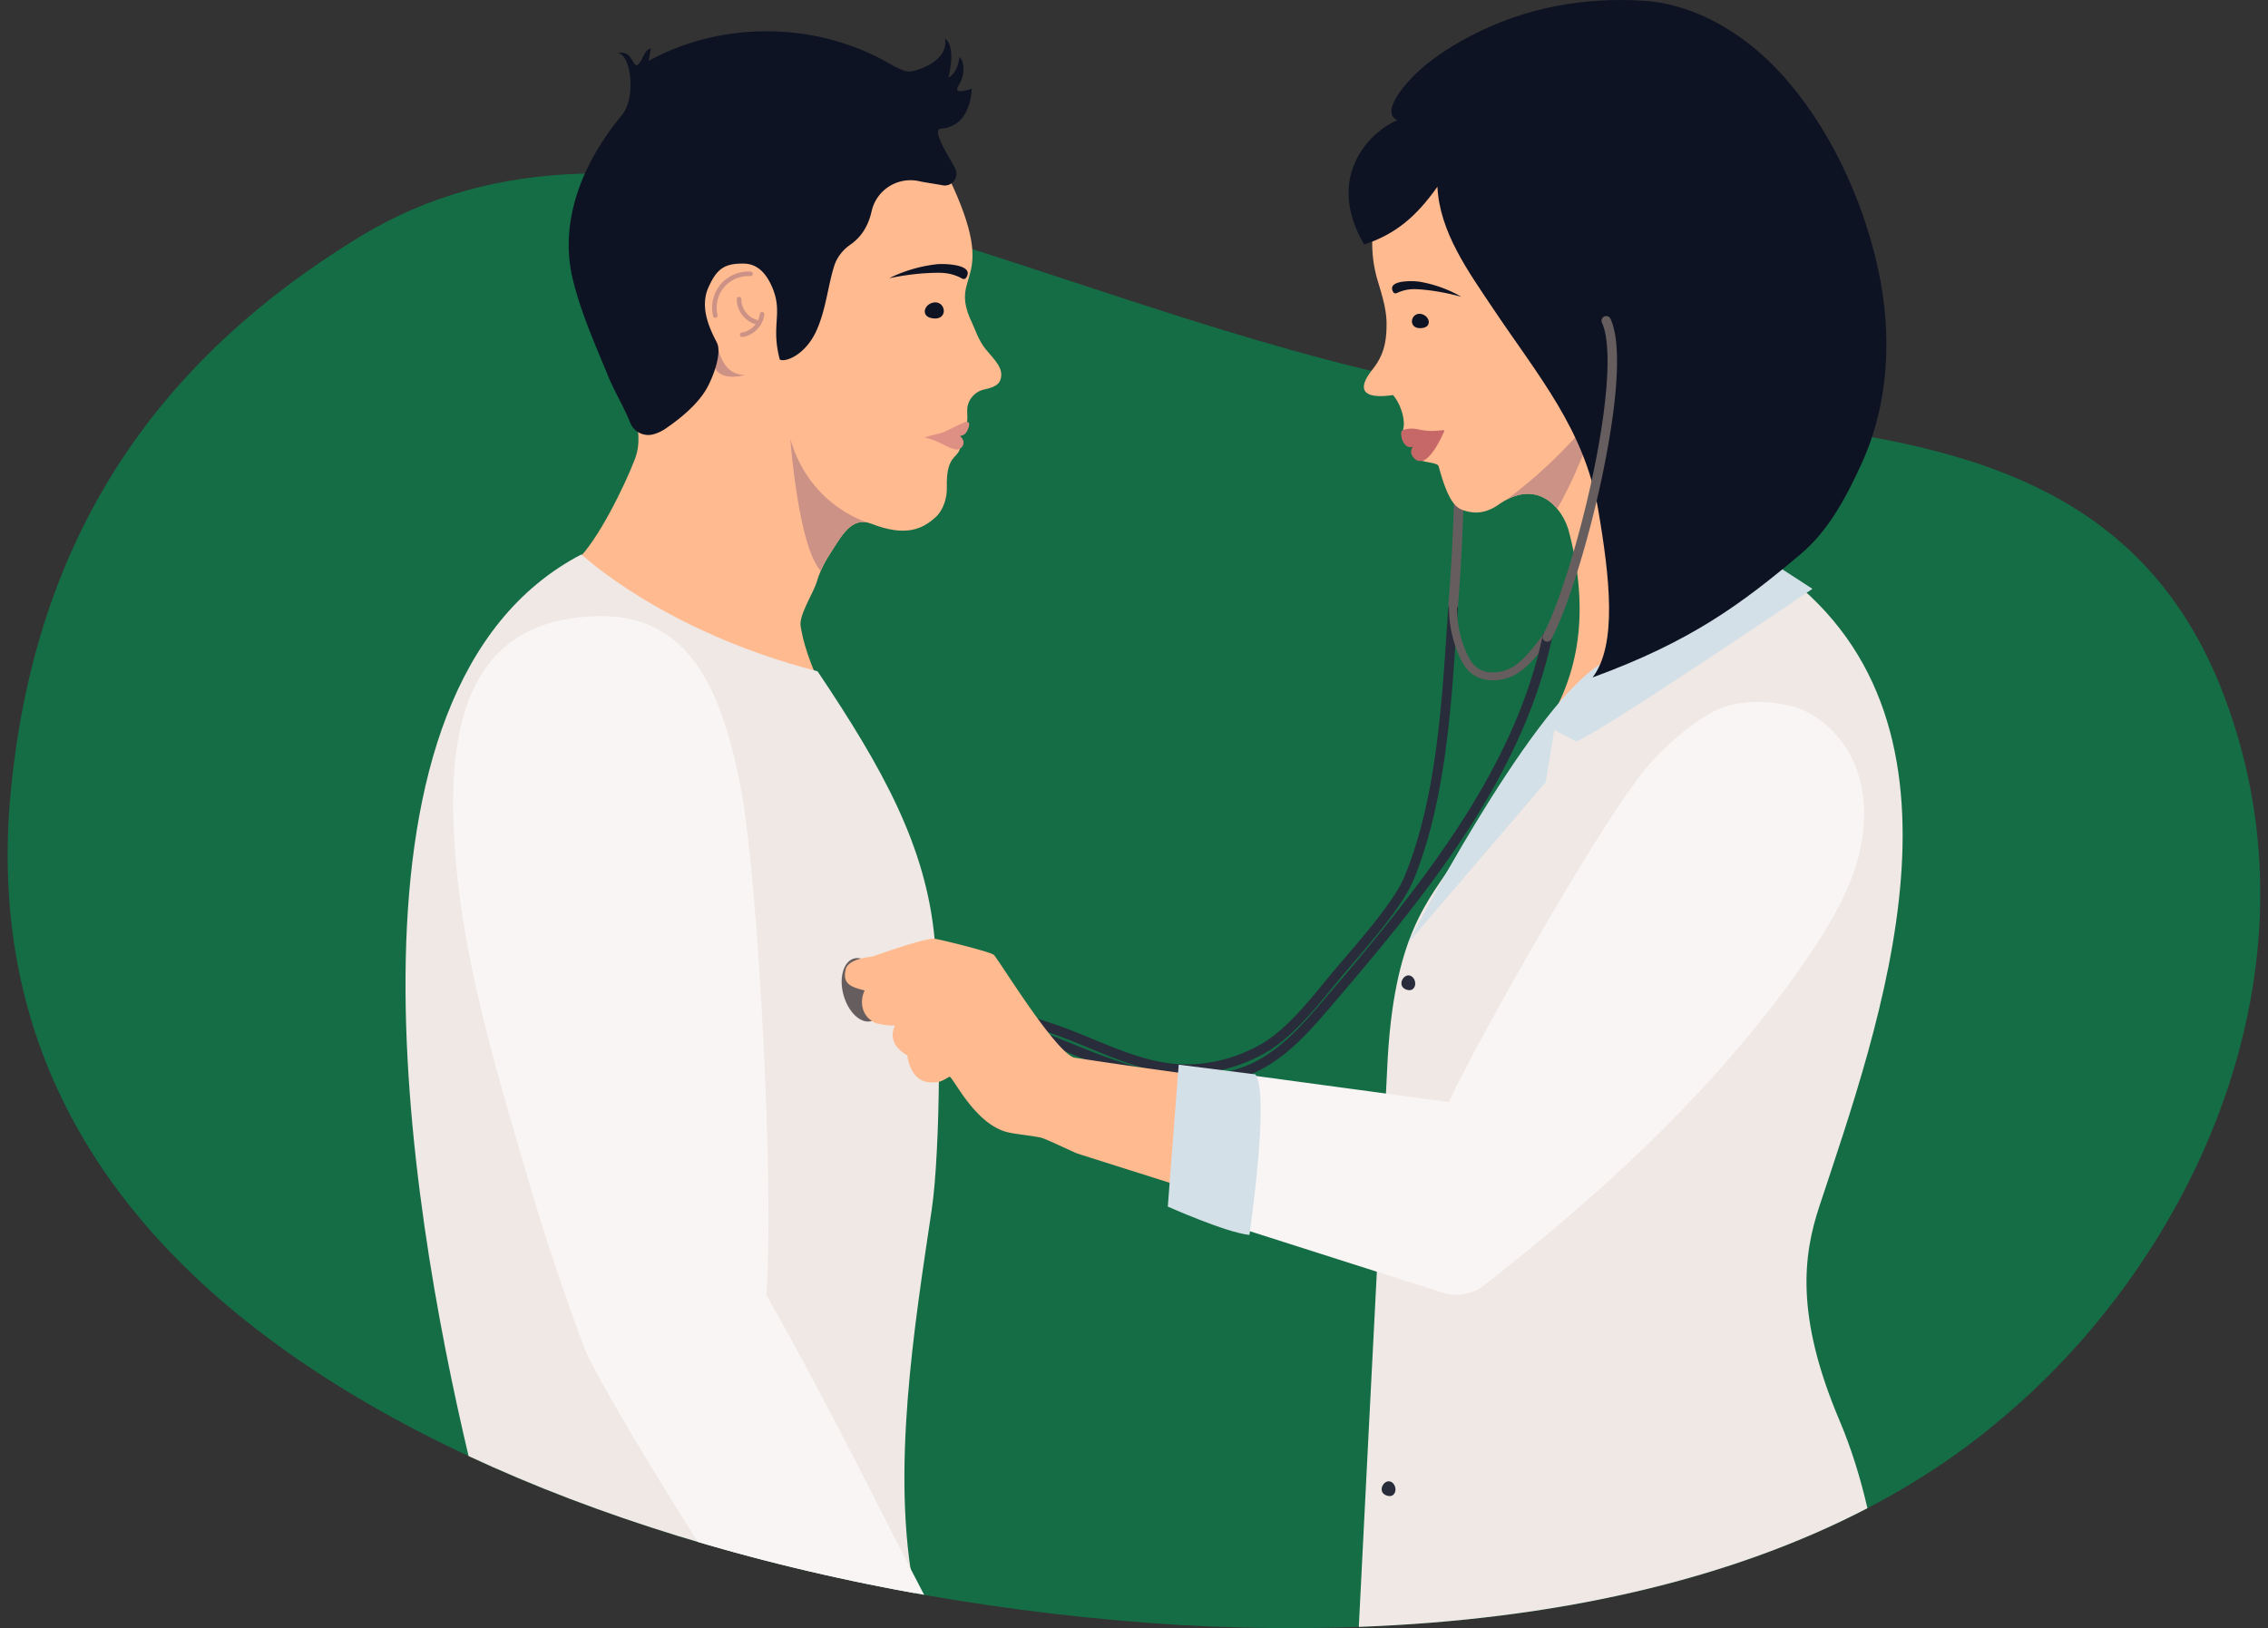
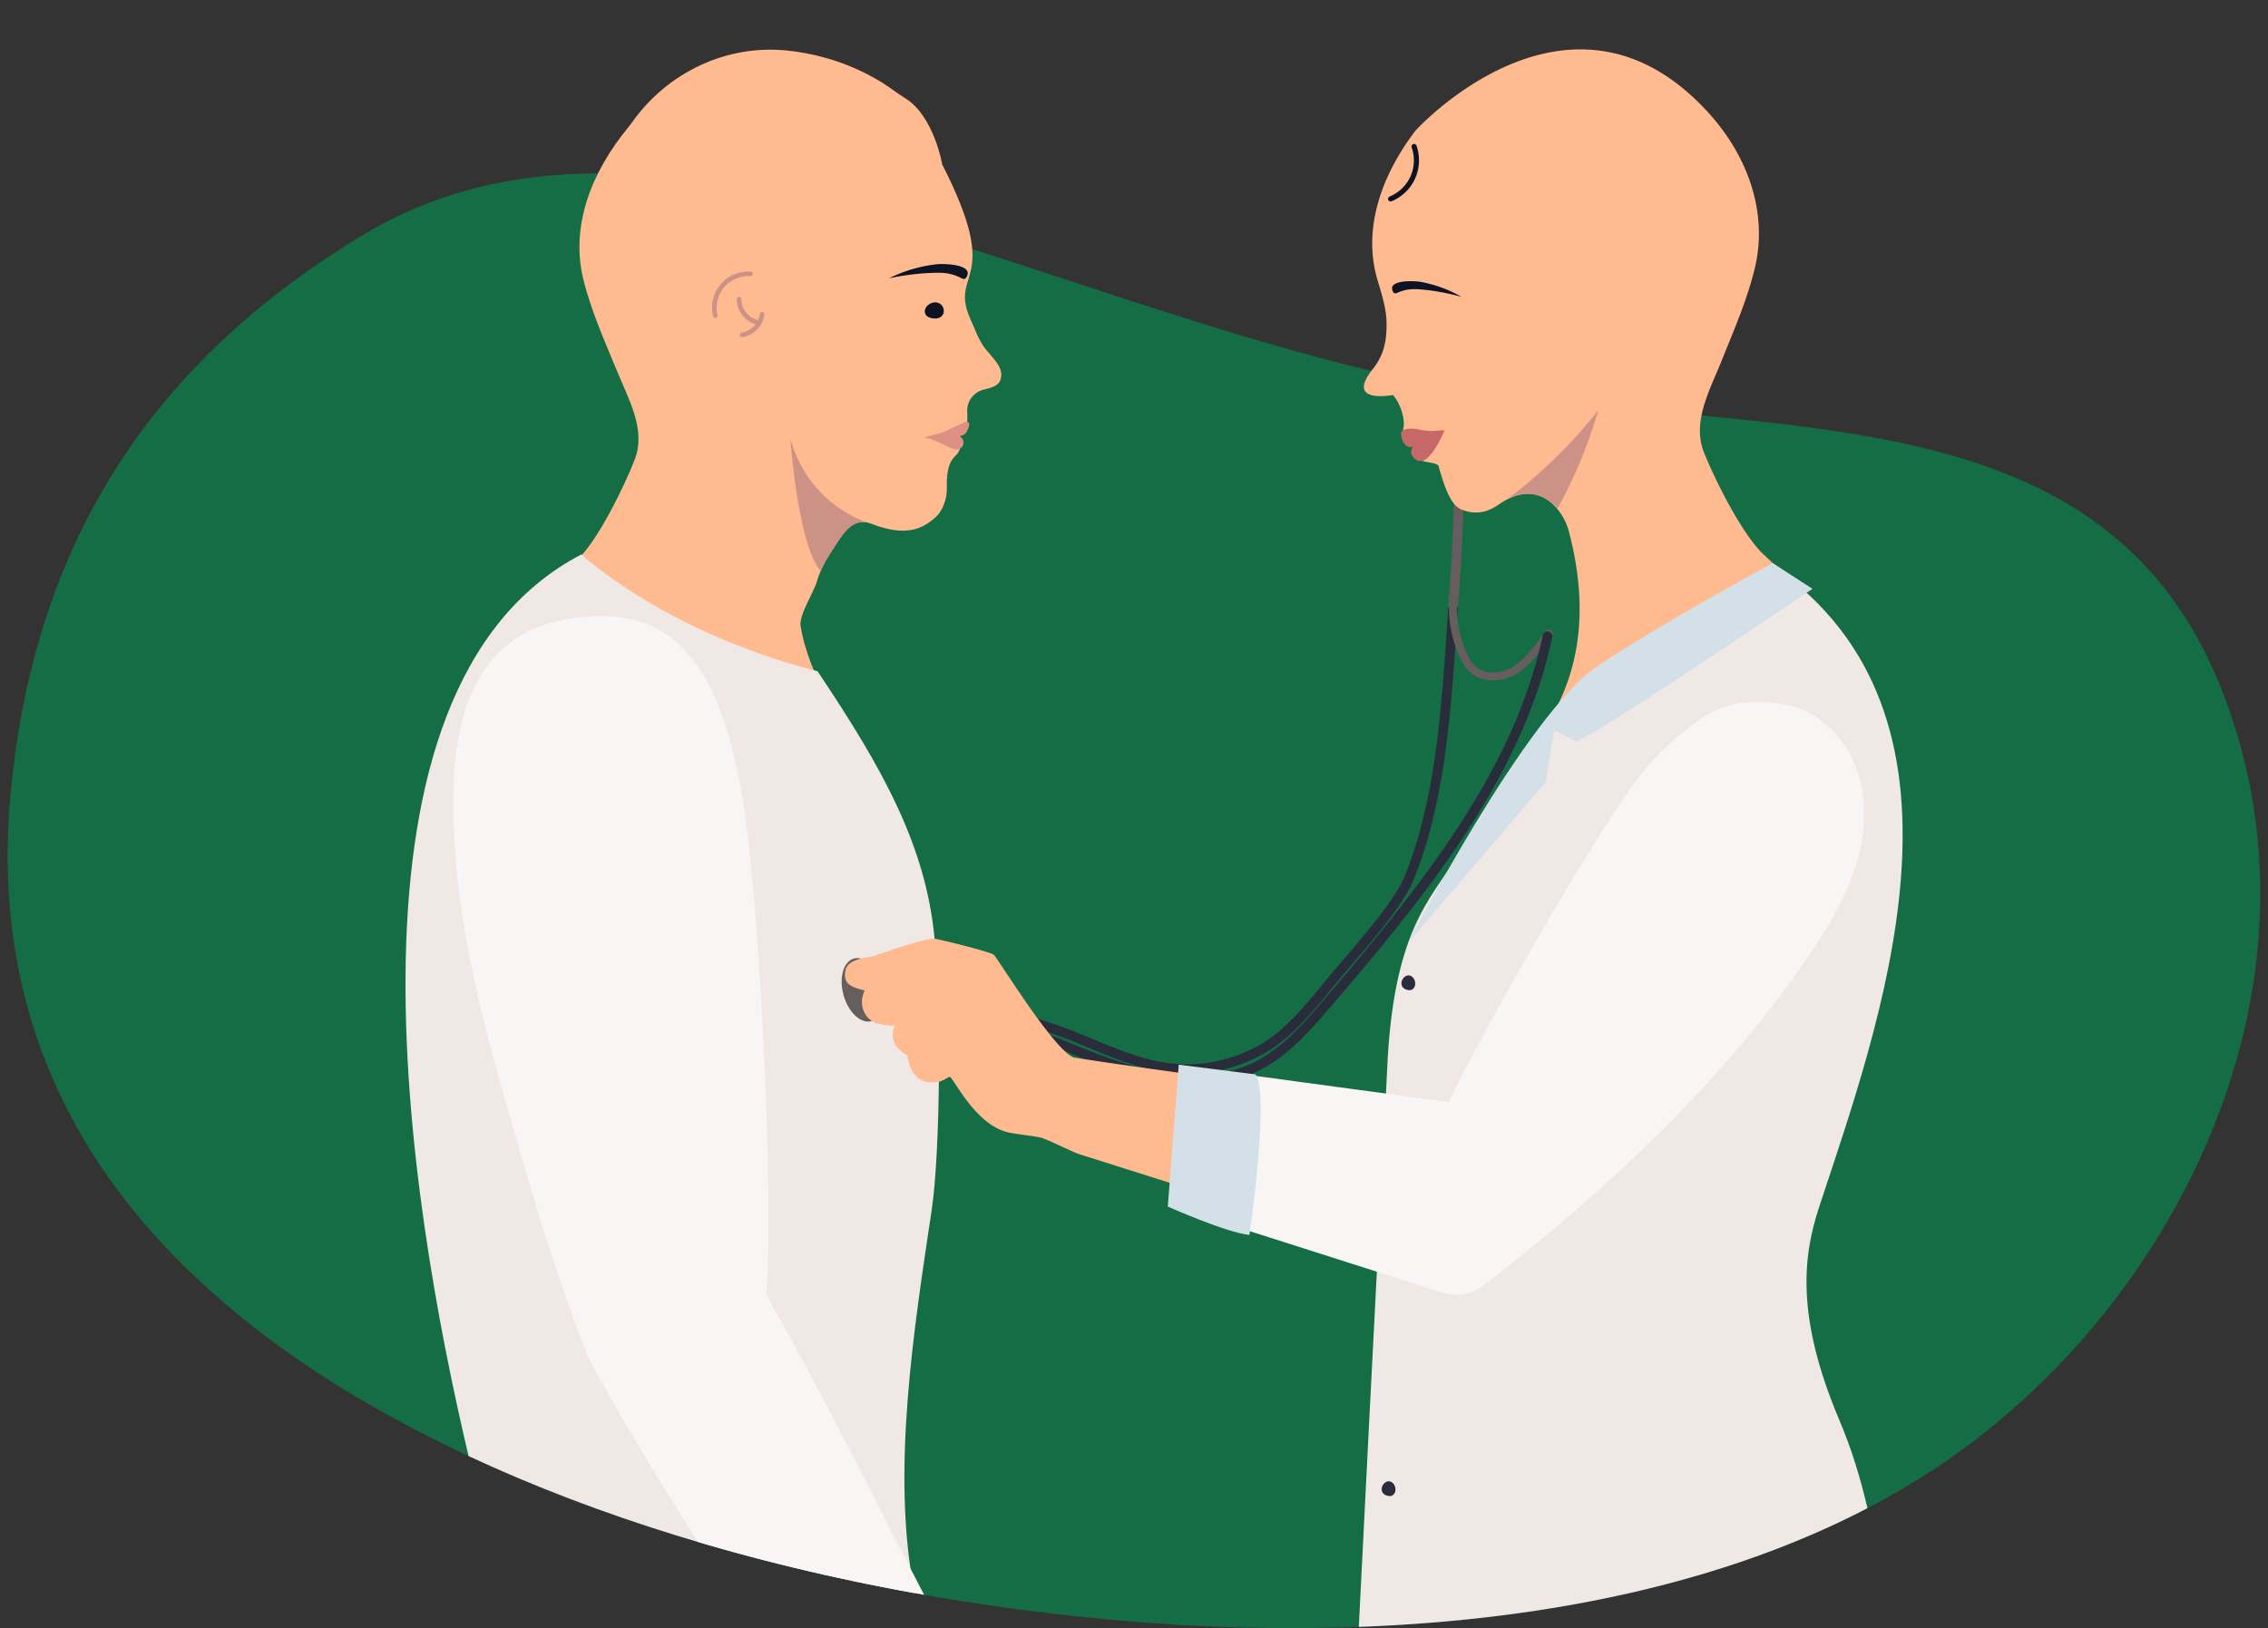
<svg xmlns="http://www.w3.org/2000/svg" width="227" height="163" fill="none">
  <rect width="100%" height="100%" fill="#333333" stroke="none" />
  <path d="M222.557 69.538c10.519 27.549-3.066 56.31-21.944 72.25-18.719 16.142-48.279 22.811-82.652 20.892-34.31-2.135-65.987-11.698-87.076-25.855C9.564 122.523-1.17 103.627 1.053 79.485c2.25-23.962 13.037-42.44 35.02-55.817 27.345-16.64 61.958 3.85 100.35 13.267 34.639 8.496 73.305-.998 86.134 32.603Z" fill="#146D45" />
  <path d="M46.484 76.512c2.535-8.997 4.41-14.059 11.252-20.423 2.092-1.945 4.773-7.427 5.797-10.095 1.153-2.998-.634-6.052-1.852-9.025-1.217-2.973-2.564-5.955-3.314-9.078-1.262-5.254.787-10.638 4.552-15.19.102-.124.203-.258.302-.398 3.562-5.066 9.525-7.907 15.677-7.232 3.049.335 6.028 1.265 8.694 2.788 1.568.897 1.533 1.045 3.061 2.01 2.832 1.787 3.658 6.607 3.658 6.607 6.313 12.365.359 10.39 2.98 15.848.318.662.64 1.745 1.385 2.662.832 1.027 1.897 1.918 1.426 3.114-.198.501-.86.734-1.57.886-1.011.215-1.743 1.102-1.728 2.137.01.64.102 1.275-.284 1.706-.491.55-.483.245-.4 1.374.146 1.97-1.456.793-1.352 4.632.028 1.004-.356 2.232-1.093 2.913-1.358 1.253-3.064 2.01-6.458.687-2.001-.78-2.976 1.226-4.112 2.957-.586.893-1.064 1.864-1.36 2.87-.306 1.044-1.783 3.315-1.616 4.384.412 2.64 1.514 4.943 2.543 7.23 1.891 4.205 2.854 5.875 4.008 10.175 2.18 8.123 4.403 13.207 4.994 22.402.61 9.481-3.04 19.187-5.819 28.272-11.85.295-14.93-4.581-26.002-8.82-4.57-1.75-5.843-.117-9.287-3.594-2.883-2.911-2.268-3.594-3.243-7.574-.974-3.981-.96-9.1-1.117-13.195-.21-5.505-1.216-15.728.278-21.03Z" fill="#FFBA90" />
-   <path d="M71.842 34.544s.28 3.015 2.72 2.99c0 0-3.167 1.024-3.278-1.74-.103-2.608.558-1.25.558-1.25Z" fill="#CD9286" />
-   <path d="M74.456 26.39c1.077.02 2.118.614 2.883 2.491 1.023 2.508-.196 3.726.71 7.12.608.29 2.556-.5 3.635-2.826.973-2.097 1.168-4.517 1.807-6.54.277-.877.862-1.618 1.62-2.142 1.207-.837 1.835-2.035 2.12-3.32a3.989 3.989 0 0 1 4.763-3.035c.651.145 1.508.25 2.346.412.968.187 1.717-.844 1.247-1.711-.784-1.45-2.373-3.894-1.398-3.961 3.069-.21 3.069-4.006 3.069-4.006s-1.986.744-1.327-.297c.883-1.396.401-2.694.094-2.849-.192 1.666-1.102 2.031-1.102 2.031s.845-3.077-.347-3.9c.296 1.485-1.07 2.653-2.965 3.195-.661.189-1.024.213-2.718-.756-7.249-4.143-16.65-4.223-23.968-.206l.22-1.252c-.757.218-.735 1.175-1.323 1.657-.52.272-.548-1.573-1.995-1.16 1.305.038 1.887 4.41.414 6.19-4.066 4.918-6.28 10.734-4.917 16.409.81 3.374 2.266 6.596 3.58 9.807.608 1.482 1.567 3.036 2.164 4.565a1.954 1.954 0 0 0 2.388 1.158 4.165 4.165 0 0 0 1.122-.528c1.531-1.04 3.438-2.574 4.32-4.35.712-1.431 1.328-3.387.828-4.337-.924-1.755-1.628-3.682-.814-5.49.815-1.81 1.563-2.406 3.545-2.369Z" fill="#0E1323" />
  <path d="M83.1 55.392c-.368.56-.692 1.152-.957 1.763-2.252-2.455-3.041-13.204-3.041-13.204 2.035 7.003 8.11 8.484 8.11 8.484-2.002-.78-2.976 1.226-4.113 2.958Z" fill="#CD9286" />
  <path d="M93.256 121.092c.874-5.887.956-20.723.285-27.112-.864-9.23-5.117-16.952-11.715-26.776-15.447-3.971-23.628-11.702-23.628-11.702-25.728 13.393-17.4 64.504-11.3 90.269 12.967 6.055 28.2 10.755 44.657 13.729-2.441-12.028-.016-26.834 1.701-38.408Z" fill="#EFE8E4" />
  <path d="M94.459 31.076a.847.847 0 0 0-.598-.769c-.316-.09-.668 0-.928.2a.96.96 0 0 0-.335.449.656.656 0 0 0 .054.548c.134.213.393.31.64.354.23.04.471.046.689-.036a.722.722 0 0 0 .478-.747ZM89 27.851a14.4 14.4 0 0 1 4.769-1.398c.577-.066 3.506-.034 3.039 1.142-.226.568-.511.276-.81.14-.733-.333-1.371-.433-2.19-.426-1.618.013-3.223.222-4.808.542Z" fill="#0E1323" />
  <path d="M71.573 31.82a.228.228 0 0 0 .239-.28c-.23-.96.024-2.026.662-2.78a3.216 3.216 0 0 1 2.63-1.114.228.228 0 1 0 .03-.456 3.682 3.682 0 0 0-3.01 1.274 3.685 3.685 0 0 0-.755 3.182.227.227 0 0 0 .204.174Z" fill="#CD9286" />
  <path d="m145.444 61.128-.039-.001a.483.483 0 0 1-.443-.52 196.43 196.43 0 0 0 .623-17.463c-.002-.266.212-.442.478-.506h.004c.265 0 .48.233.482.498a197.384 197.384 0 0 1-.625 17.538.492.492 0 0 1-.481.454h.001Z" fill="#665E5E" />
  <path d="M73.795 29.802a.228.228 0 0 0-.053.144c-.012 1.128.797 2.208 1.883 2.511a.228.228 0 1 0 .123-.439c-.893-.25-1.56-1.138-1.55-2.067a.228.228 0 0 0-.403-.148Z" fill="#CD9286" />
  <path d="M74.166 33.71a.23.23 0 0 0 .15.03c1.115-.163 2.056-1.13 2.188-2.25a.228.228 0 1 0-.454-.054c-.108.922-.882 1.718-1.8 1.852a.228.228 0 0 0-.084.421Z" fill="#CD9286" />
  <path d="M95.847 43.548c1.066.452.526 1.646-.284 1.43-1.12-.3-1.503-.848-3.047-1.183 1.007-.026 2.345-.664 3.331-.247Z" fill="#DF9085" />
  <path d="M96.962 42.327c.025.036.035.079.039.122a.804.804 0 0 1-.054.328c-.202.6-.41.923-1.312.892-.546-.019-1.044.076-1.59.13-.528.051-1.006-.036-1.506 0 .813-.293 1.528-.319 2.32-.723a36.23 36.23 0 0 1 1.58-.756c.122-.055.255-.11.386-.08a.228.228 0 0 1 .137.087Z" fill="#DF9085" />
  <path d="M76.697 129.631c.833-10.369-.794-41.223-2.497-50.442-2.152-11.648-6.162-19.151-17.434-17.21-11.73 2.02-11.892 14.767-11.173 23.885.886 11.24 4.5 22.711 7.648 33.5 2.169 7.427 5.303 15.856 5.597 16.428 2.144 4.174 6.312 11.169 11.01 18.579 7.201 2.132 14.788 3.91 22.648 5.295-4.197-7.988-9.148-18.309-15.8-30.035Z" fill="#F9F5F4" />
  <path d="M188.272 76.384c-2.676-9.194-4.641-14.364-11.706-20.824-2.159-1.974-4.953-7.567-6.027-10.29-1.207-3.062.598-6.206 1.819-9.262s2.575-6.123 3.316-9.33c1.246-5.393-.693-11.073-4.796-15.522-13.849-15.02-29.204 1.922-29.204 1.922-3.389 4.457-5.329 9.793-3.8 14.963.414 1.398.903 2.89.905 4.348.002 1.697-.214 3.097-1.399 4.587-2.329 2.926.581 2.807 2.046 2.572.737.843 1.275 2.471 1.017 3.421-.258.948.736 1.619 1.166 1.532a.9.9 0 0 0 .306 1.337c.205.525 1.952.38 2.079.851 1.033 3.848 1.86 4.221 2.635 4.448.835.244 1.954.369 3.376-.626 4.004-2.803 6.457.543 7.019 2.683 3.381 12.857-2.174 18.944-3.398 21.418-1.213 2.454-5.946 10.43-7.508 14.716-2.885 7.915-1.973 9.888.304 19.455 2.254 9.468 1.646 14.097 4.572 23.38 12.142.199 12.673-4.72 23.978-9.16 4.666-1.832 7.389-6.823 8.352-10.909.964-4.086 2.317-10.561 3.386-15.224 1.262-5.5 3.138-15.067 1.561-20.486h.001Z" fill="#FFBA90" />
  <path d="M178.486 57.408s-11.753 9.286-23.779 15.456c-1.085 1.155-8.141 11.734-8.951 13.025-2.682 4.273-6.318 7.445-6.919 21.166-.155 3.524-1.471 28.501-2.837 55.82 19.549-.721 36.959-4.617 50.909-11.883-.713-3.078-1.626-6.021-2.8-8.791-4.462-10.526-3.603-16.602-2.028-21.38 6.054-18.359 16.943-48.02-3.596-63.413h.001Z" fill="#EFE8E4" />
  <path d="M150.734 50.062c2.315-1.26 4.05-.42 5.129.875 2.84-5.032 4.094-9.856 4.094-9.856-3.296 4.178-6.68 7.104-9.223 8.981Z" fill="#CD9286" />
  <path d="m177.444 56.38 3.96 2.572S160.34 73.24 157.779 74.231l-2.215-1.15-.858 5.22-13.768 16.09s11.836-23.01 19.012-27.75c7.176-4.742 17.494-10.262 17.494-10.262Z" fill="#D4E0E8" />
-   <path d="M186.342 46.372c2.779-6.113 3.045-13.036 1.612-19.532-1.545-7.004-4.894-14.248-9.775-19.56-3.492-3.8-8.358-6.845-13.611-7.198-6.042-.406-11.973.69-17.363 3.508-2.388 1.247-4.778 2.811-6.529 4.891-.951 1.131-2.158 2.943-.813 3.554-2.898 1.21-7.239 5.773-3.33 12.447 3.124-1.036 5.186-2.754 7.335-5.79.222 4.533 3.061 8.447 5.585 12.218 4.477 6.688 9.128 12.094 10.491 20.026 1.178 6.853 1.947 13.64-.549 16.887 9.817-3.588 14.871-7.323 20.845-12.36 2.799-2.36 4.585-5.757 6.101-9.092h.001Z" fill="#0E1323" />
  <path d="M141.827 42.967c1.129.216 1.443.219 2.628.097a.089.089 0 0 1 .09.124c-.241.516-1.002 2.279-1.978 2.881-.181.112-.63.106-.788 0-.391-.26-.787-.776-.356-1.36-.73.292-1.208-.639-1.18-1.342a.43.43 0 0 1 .066-.237c.08-.108.73-.314 1.519-.163h-.001Z" fill="#C76868" />
-   <path d="M141.326 32.085a.754.754 0 0 1 .573-.649c.284-.063.591.036.811.228.127.11.229.254.272.417a.586.586 0 0 1-.078.482c-.13.182-.365.253-.587.279-.205.023-.42.015-.609-.07a.642.642 0 0 1-.382-.688Z" fill="#0E1323" />
  <path d="M140.361 98.076c.136-.26.401-.456.679-.42.242.033.441.224.54.472a.89.89 0 0 1 .055.474.677.677 0 0 1-.238.424c-.167.127-.373.118-.553.071a.82.82 0 0 1-.442-.259c-.183-.222-.166-.52-.041-.762ZM139.674 115.307c.136-.261.4-.457.679-.419.241.032.441.222.539.471a.9.9 0 0 1 .056.474.683.683 0 0 1-.238.424c-.167.127-.374.118-.554.071a.828.828 0 0 1-.442-.259c-.182-.223-.166-.52-.04-.762ZM138.385 148.724c.136-.261.4-.456.678-.419.242.032.442.223.54.471.057.144.083.31.056.474a.683.683 0 0 1-.238.424c-.167.127-.374.118-.554.071a.828.828 0 0 1-.442-.259c-.183-.223-.166-.52-.04-.762Z" fill="#292C3A" />
  <path d="M146.267 29.711a12.785 12.785 0 0 0-4.15-1.502c-.508-.09-3.107-.222-2.756.846.168.515.437.273.709.169.669-.255 1.24-.31 1.965-.258 1.434.101 2.845.375 4.232.745Z" fill="#0E1323" />
  <path d="M118.765 107.517c-1.001 0-2.003-.098-2.99-.296-2.322-.465-4.565-1.393-6.736-2.29-1.261-.522-2.566-1.061-3.853-1.493-6.105-2.053-11.805-3.595-16.943-4.586a.483.483 0 0 1 .182-.948c5.18.998 10.922 2.552 17.068 4.618 1.318.443 2.638.989 3.915 1.517 2.127.879 4.327 1.789 6.556 2.236 3.466.694 7.117.072 10.28-1.754 2.406-1.388 4.665-4.162 6.48-6.39.54-.665 1.184-1.418 1.866-2.214 2.261-2.644 5.075-5.934 6.013-8.231 3.057-7.482 3.666-16.618 4.203-24.678l.14-2.072a.482.482 0 1 1 .962.066 817.96 817.96 0 0 0-.139 2.07c-.543 8.133-1.157 17.352-4.273 24.979-.997 2.441-3.867 5.797-6.173 8.493a121.55 121.55 0 0 0-1.851 2.195c-1.865 2.291-4.186 5.141-6.746 6.618a15.941 15.941 0 0 1-7.962 2.16h.001Z" fill="#292C3A" />
  <path d="m149.44 68.112-.132-.001c-.907-.029-1.692-.34-2.271-.903-.457-.445-.749-1.014-.951-1.46a11.842 11.842 0 0 1-1.052-5.107.397.397 0 0 1 .397-.39h.008a.398.398 0 0 1 .389.405c-.032 1.63.307 3.277.981 4.762.185.407.422.87.782 1.219.967.94 2.604.807 3.721.19 1.162-.641 2.354-2.243 3.224-3.412l.158-.212a.397.397 0 1 1 .637.476l-.158.211c-.913 1.228-2.164 2.909-3.477 3.634a4.734 4.734 0 0 1-2.256.588Z" fill="#665E5E" />
  <path d="M119.54 108.596h-.042c-2.005 0-4.167-.33-6.43-.985-2.253-.651-4.451-1.541-6.578-2.406-1.734-.706-3.528-1.433-5.328-2.021l-.467-.151c-4.154-1.356-8.078-2.637-12.43-3.269a.483.483 0 0 1 .138-.955c4.434.644 8.397 1.937 12.592 3.307l.466.152c1.833.598 3.643 1.334 5.393 2.046 2.103.855 4.278 1.74 6.483 2.378 3.271.946 8.018 1.665 12.062-.282 2.882-1.388 5.113-3.991 7.081-6.288 9.953-11.614 19.12-23.146 21.928-36.506a.483.483 0 1 1 .944.2c-1.333 6.34-4.181 12.784-8.708 19.698-3.998 6.109-8.828 11.865-13.431 17.237-2.03 2.369-4.331 5.046-7.396 6.521-1.836.884-3.947 1.324-6.276 1.324h-.001Z" fill="#292C3A" />
  <path d="M87.218 102.227c1.056-.296 1.521-1.938 1.038-3.668-.483-1.73-1.732-2.892-2.788-2.597-1.057.296-1.522 1.938-1.038 3.668.483 1.73 1.731 2.892 2.788 2.597Z" fill="#665E5E" />
  <path d="M182.769 90.25c-3.929 5.544-6.083 10.741-10.564 15.848-4.141 4.72-17.195 15.844-22.369 20.203a5.068 5.068 0 0 1-4.795.957c-8.887-2.81-37.056-11.716-37.184-11.762-.456-.166-3.178-1.486-3.65-1.594-.908-.21-2.305-.32-3.25-.524-3.42-.737-5.64-5.743-5.935-5.58-.725.402-.956.638-2.058.546-1.917-.16-2.15-2.688-2.15-2.688s-2.16-1.031-1.239-2.995c-.575.061-1.3-.107-1.818-.196-1.409-.539-1.817-2.047-1.213-3.305-1.298-.336-2.26-.602-1.896-2.12.265-1.106 2.645-1.264 2.645-1.264s5.326-1.912 6.245-1.795c.554.07 5.537 1.29 5.927 1.61.408.334 5.993 9.542 8.014 10.286 12.121 1.866 24.465 3.262 36.587 5.129 1.724.265 18.053-24.917 20.959-29.142 1.987-2.889 3.743-6.145 7.205-7.486 4.243-1.643 9.21-.072 11.709 3.726 2.551 3.877 1.455 8.442-1.17 12.146Z" fill="#FFBA90" />
  <path d="m118.054 106.685-1.085 13.984 27.421 8.748a4.515 4.515 0 0 0 4.146-.738c11.598-9.022 22.854-19.363 31.398-31.39.5-.703.99-1.414 1.468-2.133 1.807-2.712 3.47-5.565 4.408-8.687.938-3.121 1.108-6.555-.041-9.605-1.15-3.05-3.749-5.637-6.941-6.286-2.497-.507-5.361-.465-7.577.794-2.215 1.26-4.055 2.905-5.815 4.749-4.587 4.803-18.619 29.983-20.411 34.212l-26.971-3.648Z" fill="#F9F5F4" />
-   <path d="M154.86 64.24a.471.471 0 0 1-.416-.688c1.591-3.04 3.647-9.655 4.999-16.084 1.543-7.33 1.88-12.988.904-15.138a.47.47 0 1 1 .854-.389c1.468 3.232.104 11.237-.839 15.72-1.369 6.505-3.46 13.218-5.086 16.327a.47.47 0 0 1-.417.252h.001Z" fill="#665E5E" />
  <path d="M139.186 20.17a.256.256 0 0 1-.097-.494 3.94 3.94 0 0 0 2.088-2.027c.405-.911.444-1.97.108-2.91a.257.257 0 0 1 .483-.172 4.467 4.467 0 0 1-.123 3.29 4.458 4.458 0 0 1-2.362 2.293.252.252 0 0 1-.097.02Z" fill="#0E1323" />
  <path d="m117.975 106.59-1.092 14.207s5.78 2.583 8.172 2.84c0 0 2.058-14.088.6-16.074l-7.679-.973h-.001Z" fill="#D4E0E8" />
</svg>